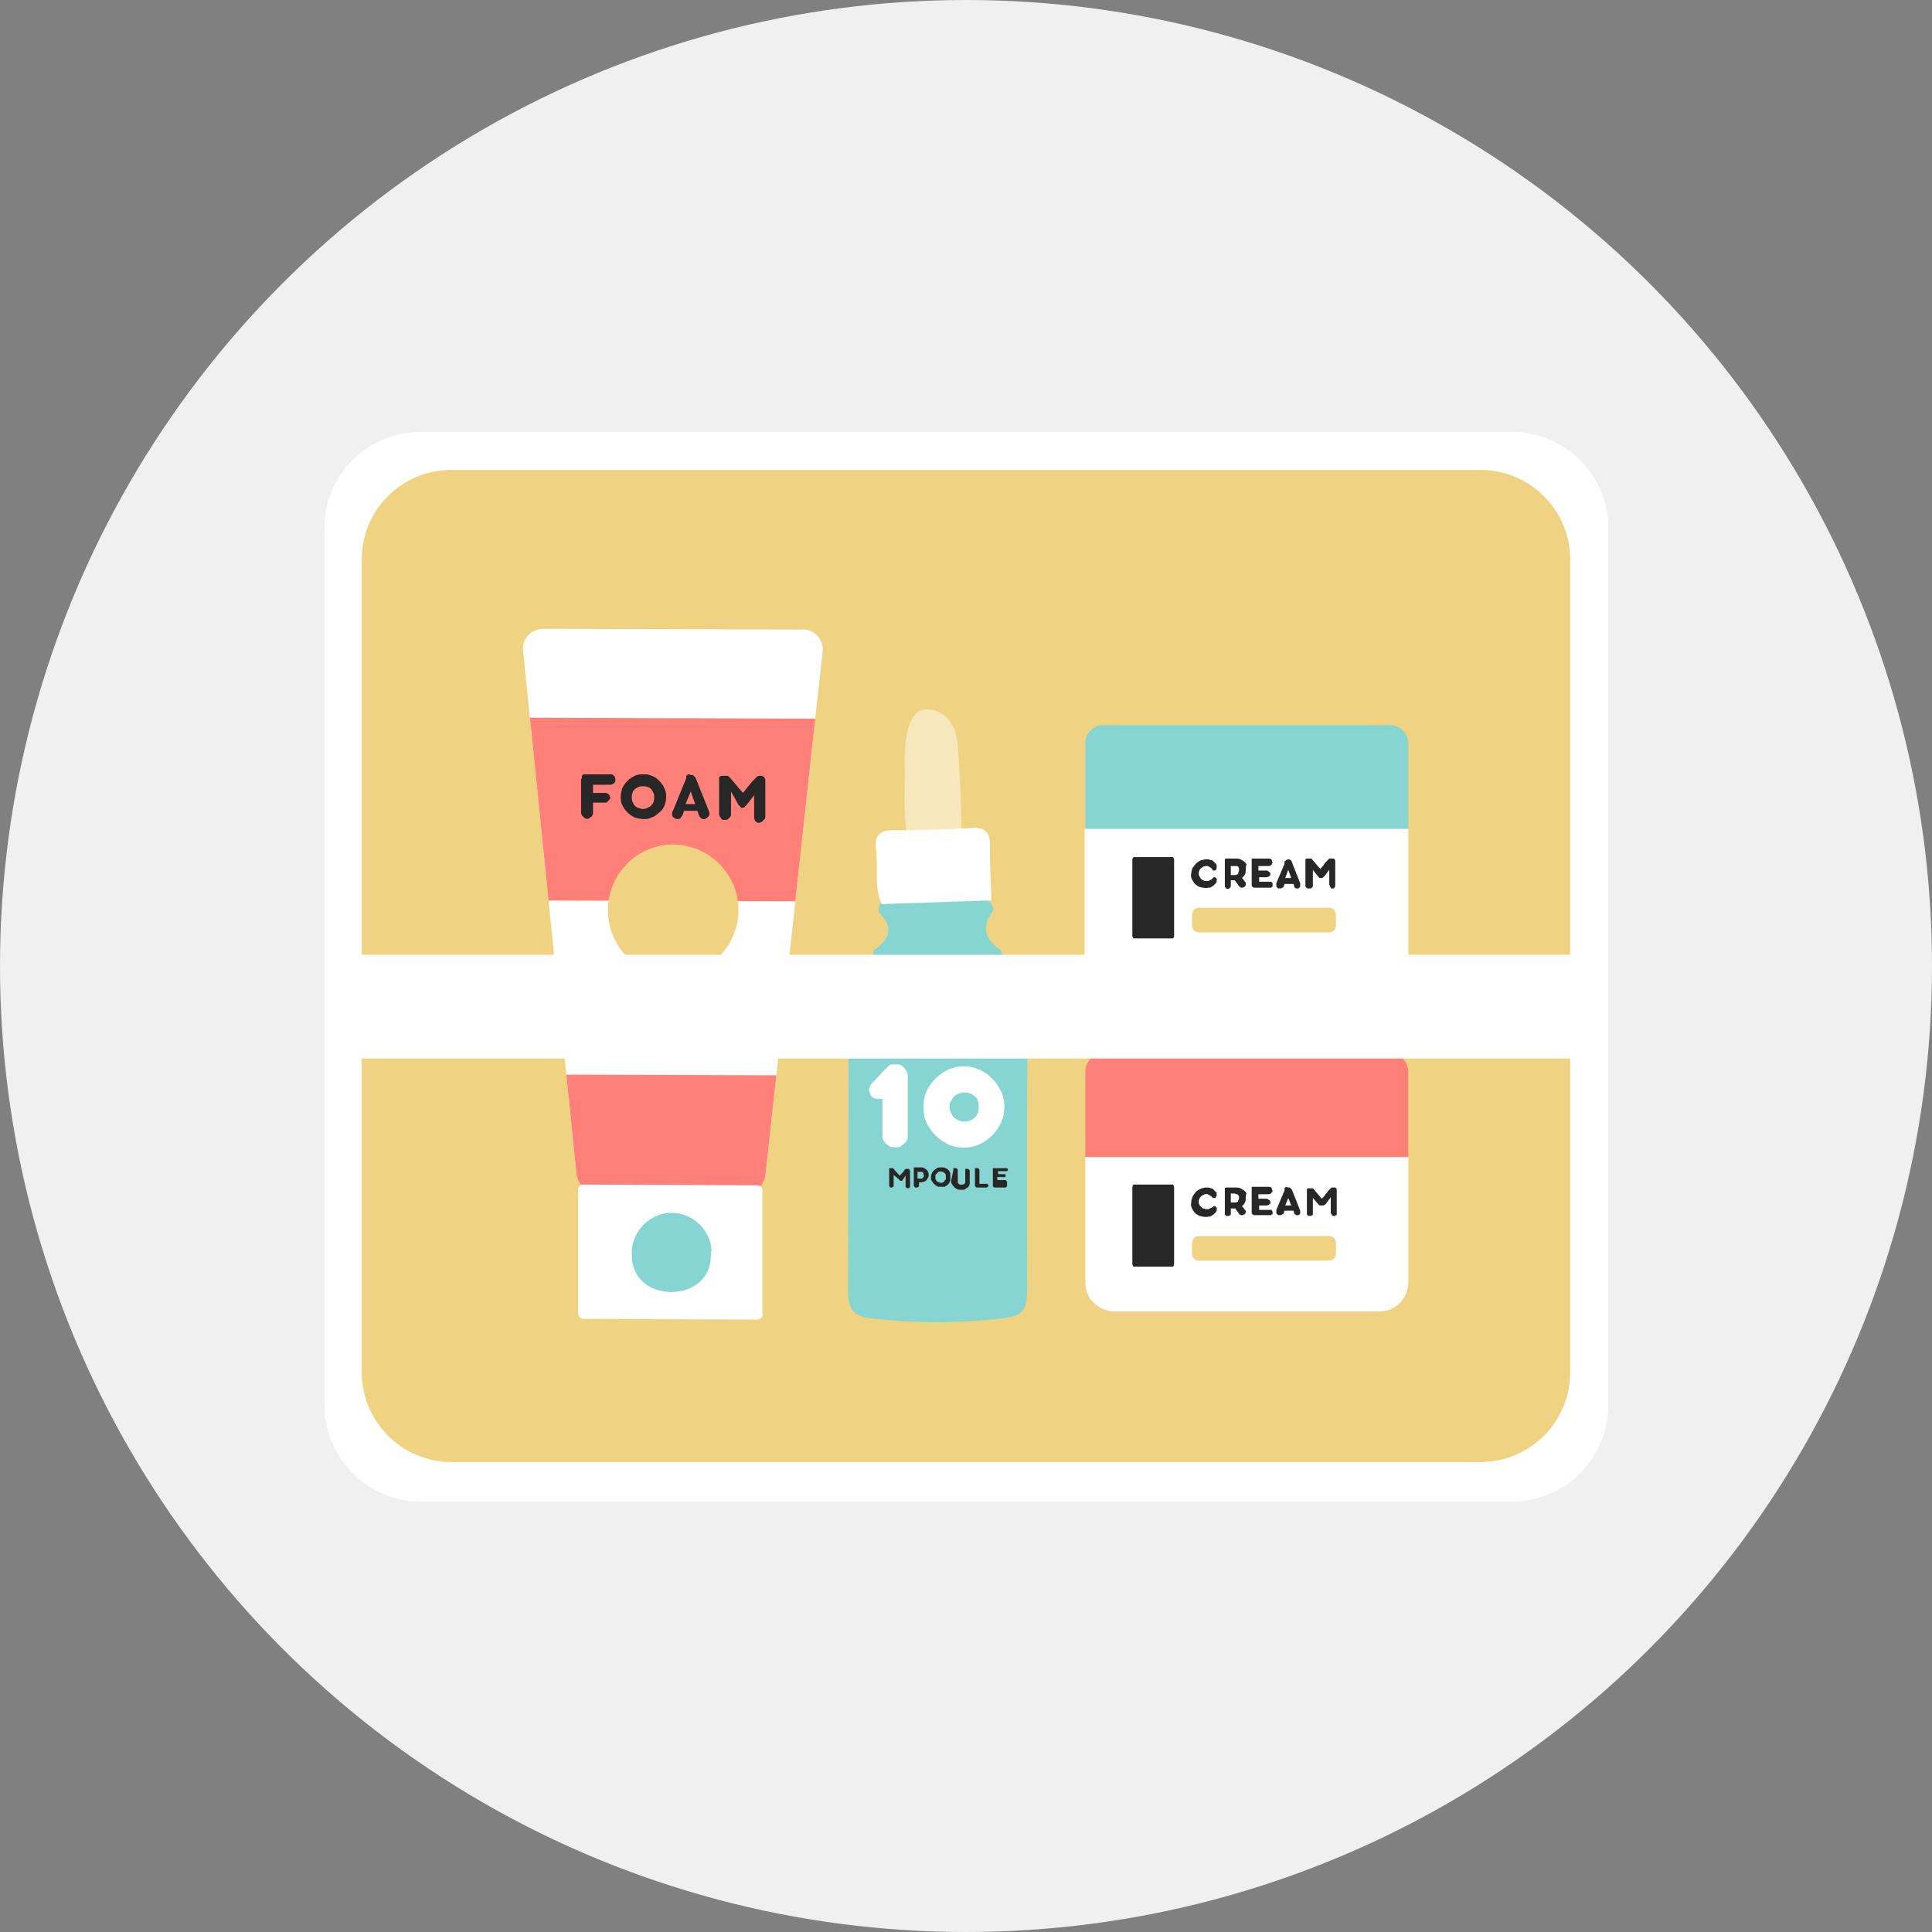
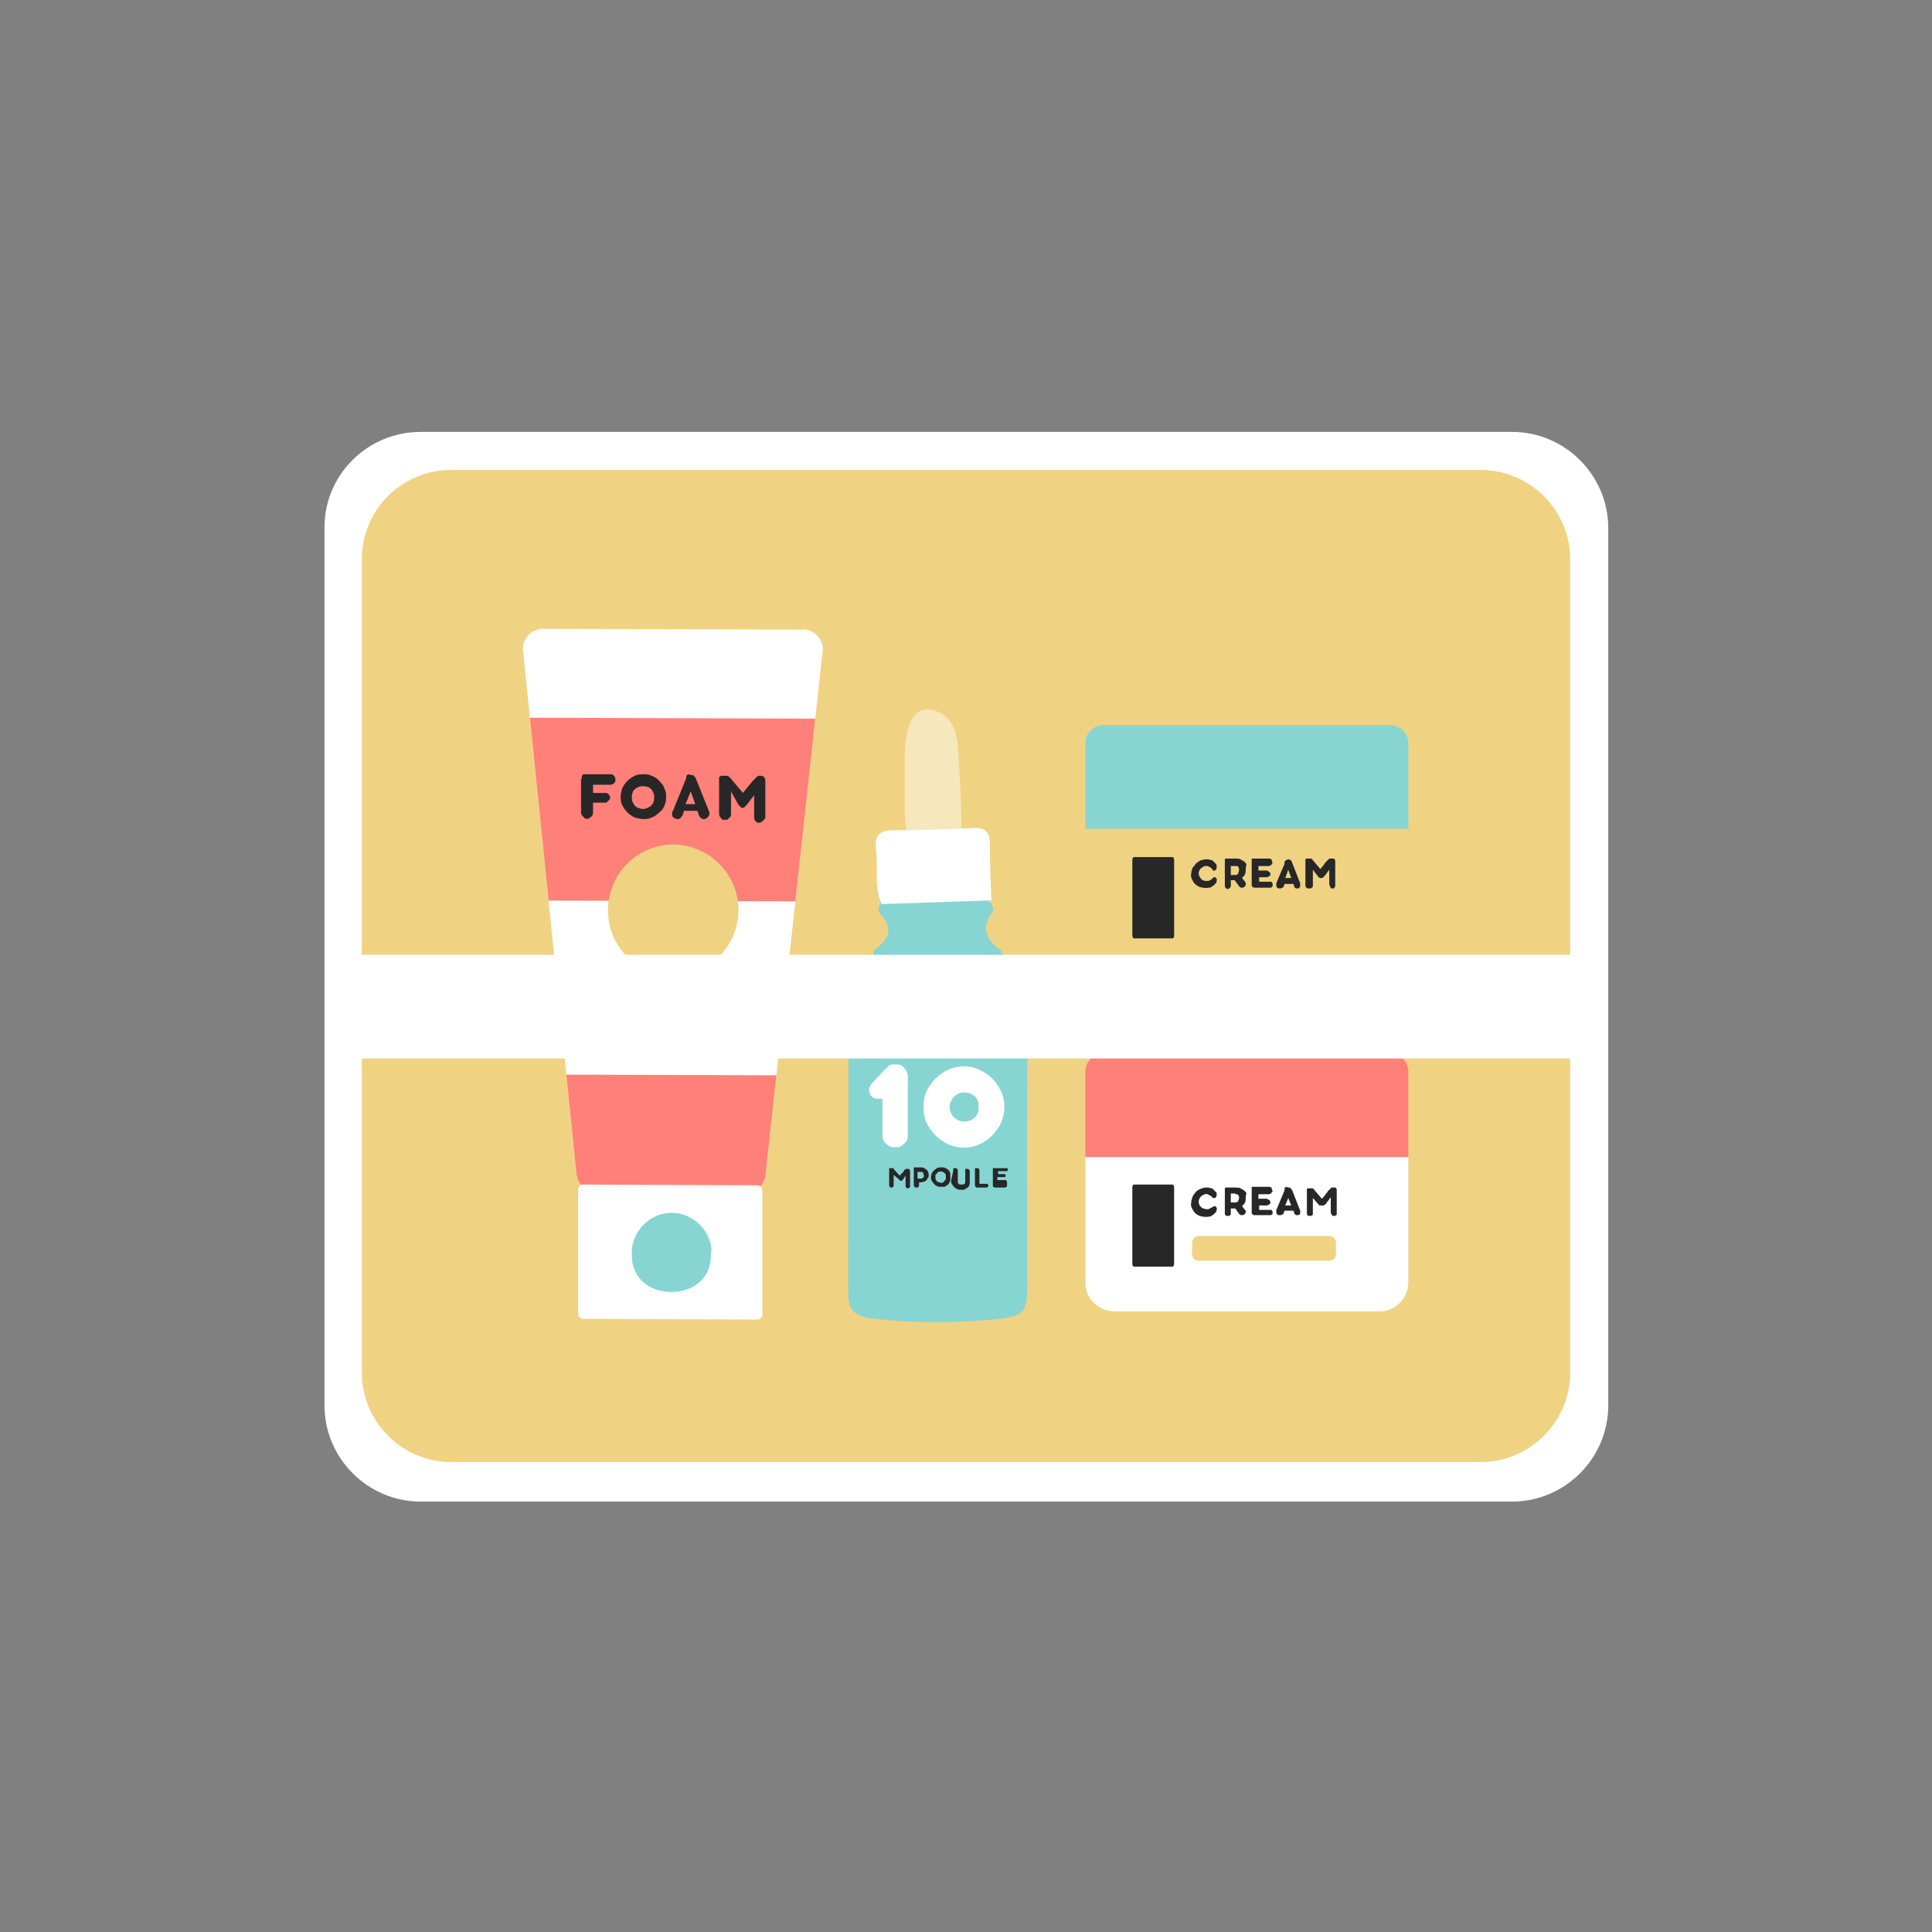
<svg xmlns="http://www.w3.org/2000/svg" xmlns:xlink="http://www.w3.org/1999/xlink" version="1.1" id="Слой_1" x="0px" y="0px" viewBox="0 0 259 259" style="enable-background:new 0 0 259 259;" xml:space="preserve">
  <rect x="0" y="0" width="259" height="259" fill="#808080" stroke="none" />
  <style type="text/css">
	.st0{fill:#F0F0F0;}
	.st1{fill:#FFFFFF;}
	.st2{fill:#F0D283;}
	.st3{clip-path:url(#SVGID_2_);}
	.st4{fill:#FF8078;}
	.st5{fill:#86D5D3;}
	.st6{fill:#272727;}
	.st7{opacity:0.46;fill:#FFFFFF;enable-background:new    ;}
</style>
  <title>наборы</title>
-   <circle class="st0" cx="129.5" cy="129.5" r="129.5" />
  <path class="st1" d="M56.4,57.9h146.3c7.1,0,12.9,5.8,12.9,12.9v117.6c0,7.1-5.8,12.9-12.9,12.9H56.4c-7.1,0-12.9-5.8-12.9-12.9  V70.7C43.5,63.6,49.3,57.9,56.4,57.9z" />
  <path class="st2" d="M60.5,63h138c6.6,0,12,5.4,12,12v109c0,6.6-5.4,12-12,12h-138c-6.6,0-12-5.4-12-12V75  C48.5,68.3,53.9,63,60.5,63z" />
  <path class="st1" d="M99.5,160l-19.2-0.1c-1.4,0.1-2.7-0.9-3-2.3L70.1,87c0-1.5,1.2-2.7,2.7-2.7c0.1,0,0.2,0,0.3,0l34.2,0.1  c1.5-0.2,2.8,0.9,3,2.4c0,0.1,0,0.2,0,0.3l-7.7,70.6C102.3,159.2,100.9,160.1,99.5,160z" />
  <g>
    <defs>
      <path id="SVGID_1_" d="M99.5,160l-19.2-0.1c-1.4,0.1-2.7-0.9-3-2.3L70.1,87c0-1.5,1.2-2.7,2.7-2.7c0.1,0,0.2,0,0.3,0l34.2,0.1    c1.5-0.2,2.8,0.9,3,2.4c0,0.1,0,0.2,0,0.3l-7.7,70.6C102.3,159.2,100.9,160.1,99.5,160z" />
    </defs>
    <clipPath id="SVGID_2_">
      <use xlink:href="#SVGID_1_" style="overflow:visible;" />
    </clipPath>
    <g class="st3">
      <rect x="78.6" y="86.9" transform="matrix(3.141593e-03 -1 1 3.141593e-03 -17.927 199.04)" class="st4" width="24.5" height="43.3" />
      <rect x="81.7" y="131.7" transform="matrix(3.141593e-03 -1 1 3.141593e-03 -62.697 243.73)" class="st4" width="18.4" height="43.3" />
    </g>
  </g>
  <path class="st1" d="M101.5,176.9l-23.3-0.1c-0.4,0-0.7-0.3-0.7-0.8v-16.5c0-0.4,0.3-0.7,0.7-0.7c0,0,0,0,0,0l23.3,0.1  c0.4,0,0.7,0.3,0.7,0.7l0,0v16.5C102.3,176.5,102,176.9,101.5,176.9z" />
  <path class="st5" d="M95.3,168.3c0,3.1-2.4,4.9-5.3,4.9s-5.3-1.8-5.3-4.9c-0.2-2.9,2.1-5.5,5-5.7c2.9-0.2,5.5,2.1,5.7,5  C95.3,167.8,95.3,168,95.3,168.3L95.3,168.3z" />
  <path class="st6" d="M78,104.4v-0.2V104l0.1-0.1l0.1-0.1h0.2h3.3H82l0.2,0.1l0.2,0.2c0,0.1,0.1,0.2,0.1,0.3c0,0.1,0,0.2,0,0.3  c0,0.1-0.1,0.2-0.1,0.2c-0.1,0.1-0.1,0.1-0.2,0.2c-0.1,0-0.2,0.1-0.3,0.1h-2.4v1.1H81c0.1,0,0.2,0,0.3,0l0.2,0.1l0.2,0.2  c0,0.1,0.1,0.2,0.1,0.3c0,0.1,0,0.2-0.1,0.3l-0.2,0.2l-0.2,0.2c-0.1,0-0.2,0-0.3,0h-1.5v1.4c0,0.1,0,0.2-0.1,0.3  c0,0.1-0.1,0.2-0.2,0.2l-0.2,0.2c-0.2,0.1-0.4,0.1-0.6,0l-0.2-0.2l-0.2-0.2c0-0.1-0.1-0.2-0.1-0.3v-4.6L78,104.4z" />
  <path class="st6" d="M83.2,106.9c0-0.4,0.1-0.8,0.2-1.2c0.2-0.4,0.4-0.7,0.7-1c0.3-0.3,0.6-0.5,1-0.7c0.4-0.2,0.8-0.2,1.2-0.2  c0.3,0,0.5,0,0.8,0.1c0.3,0.1,0.5,0.2,0.7,0.3c0.2,0.1,0.4,0.3,0.6,0.5c0.2,0.2,0.3,0.4,0.5,0.6c0.1,0.2,0.2,0.5,0.3,0.7  c0.1,0.3,0.1,0.5,0.1,0.8c0,0.3,0,0.5-0.1,0.8c-0.1,0.5-0.4,1-0.8,1.3c-0.2,0.2-0.4,0.3-0.6,0.5c-0.2,0.1-0.5,0.2-0.7,0.3  c-0.3,0.1-0.5,0.1-0.8,0.1c-0.4,0-0.8-0.1-1.2-0.2c-0.4-0.2-0.7-0.4-1-0.7c-0.3-0.3-0.5-0.6-0.7-1C83.3,107.7,83.2,107.3,83.2,106.9  z M84.7,106.9c0,0.2,0,0.4,0.1,0.6c0.1,0.2,0.2,0.4,0.3,0.5c0.1,0.1,0.3,0.3,0.5,0.3c0.4,0.2,0.8,0.2,1.2,0c0.2-0.1,0.4-0.2,0.5-0.3  c0.1-0.2,0.3-0.3,0.3-0.5c0.1-0.2,0.1-0.4,0.1-0.6c0-0.2,0-0.4-0.1-0.6c-0.1-0.2-0.2-0.4-0.3-0.5c-0.1-0.1-0.3-0.3-0.5-0.3  c-0.2-0.1-0.4-0.1-0.6-0.1c-0.2,0-0.4,0-0.6,0.1c-0.2,0.1-0.4,0.2-0.5,0.3c-0.1,0.1-0.3,0.3-0.3,0.5  C84.7,106.5,84.7,106.7,84.7,106.9L84.7,106.9z" />
  <path class="st6" d="M92.6,103.9c0.1,0,0.2,0,0.3,0L93,104l0.2,0.2l0.1,0.2l1.8,4.5v0.1v0.1c0,0.1,0,0.2-0.1,0.3  c-0.1,0.2-0.3,0.3-0.5,0.4c-0.1,0-0.2,0-0.3,0c-0.1,0-0.2-0.1-0.3-0.2c-0.1-0.1-0.2-0.2-0.2-0.3l-0.2-0.6h-1.8l-0.2,0.6  c-0.1,0.1-0.2,0.3-0.3,0.4c-0.1,0.1-0.3,0.1-0.4,0.1c-0.1,0-0.2,0-0.3-0.1c-0.1,0-0.2-0.1-0.3-0.2c-0.1-0.1-0.1-0.2-0.1-0.3  c0-0.1,0-0.2,0-0.3l0.1-0.2l0.1-0.2l1.7-4.2v-0.2v-0.2V104l0.1-0.1l0.2-0.1C92.3,103.8,92.4,103.8,92.6,103.9z M91.9,107.8h1.3  l-0.6-1.7L91.9,107.8z" />
  <path class="st6" d="M98,106.1v3.1c0,0.1,0,0.2-0.1,0.3l-0.2,0.2l-0.2,0.2c-0.1,0-0.2,0-0.3,0c-0.1,0-0.2,0-0.3,0  c-0.1,0-0.2-0.1-0.2-0.2l-0.2-0.2c0-0.1-0.1-0.2-0.1-0.3c0-0.3,0-0.7,0-1.1V107c0-0.4,0-0.8,0-1.2v-1.1v-0.2v-0.2v-0.1l0.1-0.1  l0.2-0.1H97h0.3h0.2l0.2,0.1l0.2,0.2l1.7,2l0.8-1l0.5-0.6l0.3-0.3l0.1-0.1l0.1-0.1l0.1-0.1l0.2-0.1h0.3c0.1,0,0.2,0,0.3,0.1  c0.1,0,0.2,0.1,0.2,0.2l0.1,0.2c0,0.1,0,0.2,0,0.3c0,0.1,0,0.2,0,0.3v4.4c0,0.1,0,0.2-0.1,0.3l-0.2,0.2l-0.2,0.2  c-0.1,0-0.2,0.1-0.3,0.1h-0.2l-0.2-0.1c-0.1-0.1-0.1-0.1-0.2-0.2c0-0.1-0.1-0.2-0.1-0.3v-3.1l-1,1.3c-0.1,0.1-0.2,0.2-0.3,0.3  c-0.1,0.1-0.2,0.1-0.3,0.1h-0.1l-0.1-0.1l-0.1-0.1l-0.2-0.2L98,106.1z" />
  <path class="st2" d="M99,122c0,4.8-3.9,8.8-8.8,8.8c-4.8,0-8.7-3.9-8.7-8.8c0-4.8,3.9-8.8,8.8-8.8c0,0,0,0,0,0  C95.1,113.3,99,117.2,99,122C99,122,99,122,99,122z" />
  <path class="st1" d="M145.5,155.1h43.3l0,0v16.8c0,2.1-1.7,3.9-3.8,3.9h0h-35.6c-2.1,0-3.9-1.7-3.9-3.8v0V155.1L145.5,155.1z" />
  <path class="st4" d="M147.9,141.2h38.4c1.4,0,2.5,1.1,2.5,2.5l0,0v11.4l0,0h-43.3l0,0v-11.4C145.5,142.3,146.6,141.2,147.9,141.2z" />
  <path class="st6" d="M157.2,169.8H152c-0.1,0-0.2-0.2-0.2-0.4v-10.2c0-0.2,0.1-0.4,0.2-0.4h5.2c0.1,0,0.2,0.2,0.2,0.4v10.2  C157.4,169.6,157.3,169.8,157.2,169.8z" />
  <path class="st6" d="M162.4,160.4l-0.1-0.1l-0.2-0.1l-0.2-0.1c-0.2-0.1-0.4,0-0.6,0.1c-0.1,0-0.2,0.1-0.3,0.2  c-0.1,0.1-0.2,0.2-0.2,0.3c-0.1,0.1-0.1,0.3-0.1,0.4c0,0.1,0,0.3,0.1,0.4c0,0.1,0.1,0.2,0.2,0.3c0.1,0.1,0.2,0.2,0.3,0.2  c0.1,0,0.3,0.1,0.4,0.1c0.1,0,0.2,0,0.3,0c0.1,0,0.1-0.1,0.2-0.1l0.2-0.1l0.2-0.1l0.1-0.1c0,0,0.1,0,0.1,0c0,0,0.1,0,0.1,0  c0,0,0.1,0,0.1,0.1c0.1,0.1,0.2,0.2,0.1,0.3c0,0.1,0,0.1,0,0.2c0,0.1-0.1,0.1-0.1,0.2c-0.1,0.1-0.2,0.2-0.3,0.3  c-0.1,0.1-0.2,0.1-0.3,0.2c-0.1,0.1-0.2,0.1-0.4,0.1c-0.4,0.1-0.8,0-1.2-0.1c-0.2-0.1-0.4-0.2-0.6-0.4c-0.2-0.2-0.3-0.4-0.4-0.6  c-0.1-0.2-0.2-0.5-0.1-0.8c0-0.2,0-0.3,0.1-0.5c0-0.2,0.1-0.3,0.2-0.5c0.1-0.1,0.2-0.3,0.3-0.4c0.1-0.1,0.2-0.2,0.4-0.3  c0.1-0.1,0.3-0.1,0.4-0.2c0.2,0,0.3-0.1,0.5-0.1c0.1,0,0.3,0,0.4,0c0.1,0,0.2,0.1,0.4,0.1c0.1,0,0.2,0.1,0.3,0.2  c0.1,0.1,0.2,0.2,0.3,0.3l0.1,0.1c0,0.1,0,0.1,0,0.2c0,0.1,0,0.1,0,0.2c0,0.1-0.1,0.1-0.1,0.2c0,0-0.1,0.1-0.1,0.1c0,0-0.1,0-0.1,0  c-0.1,0-0.1,0-0.2,0C162.5,160.5,162.5,160.5,162.4,160.4z" />
  <path class="st6" d="M167,160.6c0,0.2,0,0.4-0.1,0.6c-0.1,0.2-0.2,0.3-0.3,0.4c-0.1,0.1-0.3,0.2-0.5,0.3c-0.2,0.1-0.4,0.1-0.6,0.1  H165v0.6c0,0.1,0,0.1,0,0.2c0,0.1-0.1,0.1-0.1,0.1c0,0-0.1,0.1-0.1,0.1c-0.1,0-0.1,0-0.2,0c-0.1,0-0.1,0-0.2,0  c-0.1,0-0.1-0.1-0.1-0.1c0,0-0.1-0.1-0.1-0.1c0-0.1,0-0.1,0-0.2v-2.9c0-0.1,0-0.1,0-0.2c0,0,0-0.1,0-0.1c0,0,0-0.1,0-0.1  c0,0,0,0,0.1-0.1c0,0,0.1,0,0.1,0h0.1h1.2c0.2,0,0.4,0,0.6,0.1c0.2,0.1,0.3,0.2,0.5,0.3c0.1,0.1,0.3,0.3,0.3,0.4  C167,160.2,167,160.4,167,160.6z M166.1,160.6c0-0.1,0-0.2,0-0.2c0-0.1-0.1-0.1-0.1-0.2c-0.1-0.1-0.1-0.1-0.2-0.1  c-0.1,0-0.2,0-0.2-0.1H165v1.2h0.5c0.1,0,0.2,0,0.2,0c0.1,0,0.1-0.1,0.2-0.1c0.1,0,0.1-0.1,0.1-0.2  C166.1,160.8,166.1,160.7,166.1,160.6L166.1,160.6z M166.2,161.3l0.7,0.9c0,0,0.1,0.1,0.1,0.1c0,0.1,0,0.1,0,0.2  c0,0.1,0,0.1-0.1,0.2c0,0.1-0.1,0.1-0.1,0.1c-0.1,0-0.1,0.1-0.2,0.1c-0.1,0-0.1,0-0.2,0c-0.1,0-0.1,0-0.2-0.1  c-0.1,0-0.1-0.1-0.1-0.1l-0.8-1.1L166.2,161.3z" />
  <path class="st6" d="M170.6,162.5c0,0.1,0,0.1,0,0.2c0,0.1-0.1,0.1-0.1,0.1c0,0-0.1,0.1-0.1,0.1c-0.1,0-0.1,0-0.2,0h-1.9  c-0.1,0-0.1,0-0.2,0c-0.1,0-0.1-0.1-0.2-0.1c0,0-0.1-0.1-0.1-0.2c0-0.1,0-0.1,0-0.2v-2.8c0-0.1,0-0.1,0-0.2c0,0,0-0.1,0-0.1  c0,0,0-0.1,0-0.1c0,0,0,0,0-0.1c0,0,0.1,0,0.1,0h0.1h2.1c0.1,0,0.2,0,0.3,0.1c0.1,0,0.1,0.1,0.1,0.2c0,0.1,0,0.1,0.1,0.2  c0,0.1,0,0.2-0.1,0.2c0,0.1-0.1,0.1-0.1,0.2c-0.1,0-0.2,0.1-0.3,0.1h-1.4v0.6h1.1c0.1,0,0.1,0,0.2,0.1c0.1,0,0.1,0.1,0.2,0.1  c0,0.1,0.1,0.1,0.1,0.2c0,0.1,0,0.1,0,0.2c0,0.1-0.1,0.1-0.2,0.2c-0.1,0-0.2,0.1-0.2,0.1h-1.1v0.6h1.4c0.1,0,0.1,0,0.2,0  c0.1,0,0.1,0,0.1,0.1c0,0,0.1,0.1,0.1,0.1C170.6,162.4,170.6,162.5,170.6,162.5z" />
  <path class="st6" d="M172.7,159.2c0.1,0,0.1,0,0.2,0c0,0,0.1,0,0.1,0.1c0,0,0.1,0.1,0.1,0.1c0,0,0.1,0.1,0.1,0.1l1.1,2.8  c0,0,0,0.1,0,0.1c0,0,0,0.1,0,0.1c0,0.1,0,0.1,0,0.2c0,0.1-0.1,0.1-0.1,0.1c-0.1,0.1-0.1,0.1-0.2,0.1c-0.1,0-0.1,0-0.2,0  c-0.1,0-0.1-0.1-0.2-0.1c-0.1-0.1-0.1-0.1-0.1-0.2l-0.1-0.3h-1.2l-0.1,0.3c0,0.1-0.1,0.2-0.2,0.2c-0.1,0.1-0.2,0.1-0.3,0.1  c-0.1,0-0.1,0-0.2,0c-0.1,0-0.1-0.1-0.2-0.1c0-0.1-0.1-0.1-0.1-0.2c0-0.1,0-0.1,0-0.2v-0.1c0,0,0-0.1,0-0.1l1.1-2.6c0,0,0-0.1,0-0.1  c0,0,0-0.1,0-0.1c0,0,0-0.1,0-0.1c0,0,0-0.1,0.1-0.1l0.1-0.1L172.7,159.2z M172.3,161.6h0.8l-0.4-1L172.3,161.6z" />
  <path class="st6" d="M176,160.6v2c0,0.1,0,0.1,0,0.2c0,0.1-0.1,0.1-0.1,0.1c0,0-0.1,0.1-0.1,0.1c-0.1,0-0.1,0-0.2,0  c-0.1,0-0.1,0-0.2,0c-0.1,0-0.1-0.1-0.1-0.1c0,0-0.1-0.1-0.1-0.1c0-0.1,0-0.1,0-0.2v-2.9c0,0,0-0.1,0-0.1c0,0,0-0.1,0-0.1  c0,0,0-0.1,0-0.1c0,0,0,0,0.1-0.1c0,0,0.1,0,0.1,0h0.2h0.2c0,0,0.1,0,0.1,0h0.1l0.1,0.1l1.1,1.3c0.2-0.2,0.4-0.4,0.5-0.6  c0.1-0.1,0.2-0.2,0.3-0.4c0.1-0.1,0.1-0.1,0.2-0.2l0.1-0.1l0.1-0.1c0,0,0,0,0.1-0.1c0,0,0.1,0,0.1,0h0.2c0.1,0,0.1,0,0.2,0  c0.1,0,0.1,0.1,0.1,0.1c0,0,0.1,0.1,0.1,0.1c0,0.1,0,0.1,0,0.2c0,0.1,0,0.1,0,0.2c0,0.1,0,0.1,0,0.2v2.6c0,0.1,0,0.1,0,0.2  c0,0.1-0.1,0.1-0.1,0.1c0,0-0.1,0.1-0.1,0.1c-0.1,0-0.1,0-0.2,0h-0.1c-0.1,0-0.1,0-0.1-0.1c-0.1-0.1-0.2-0.2-0.2-0.4v-2l-0.6,0.8  c0,0.1-0.1,0.1-0.2,0.2c0,0-0.1,0.1-0.2,0.1H177h-0.1l-0.1-0.1l-0.1-0.1L176,160.6z" />
  <path class="st2" d="M160.7,165.7h17.5c0.5,0,0.9,0.4,0.9,0.9v1.5c0,0.5-0.4,0.9-0.9,0.9h-17.5c-0.5,0-0.9-0.4-0.9-0.9v-1.5  C159.9,166,160.2,165.7,160.7,165.7z" />
-   <path class="st1" d="M145.5,111.1h43.3l0,0v16.8c0,2.1-1.7,3.9-3.9,3.9l0,0h-35.6c-2.1,0-3.9-1.7-3.9-3.8c0,0,0,0,0,0V111.1  L145.5,111.1z" />
  <path class="st5" d="M147.9,97.2h38.4c1.4,0,2.5,1.1,2.5,2.5l0,0v11.4l0,0h-43.3l0,0V99.6C145.5,98.3,146.6,97.2,147.9,97.2z" />
  <path class="st6" d="M157.2,125.8H152c-0.1,0-0.2-0.2-0.2-0.4v-10.1c0-0.2,0.1-0.4,0.2-0.4h5.2c0.1,0,0.2,0.2,0.2,0.4v10.2  C157.4,125.6,157.3,125.8,157.2,125.8z" />
  <path class="st6" d="M162.4,116.4l-0.1-0.1l-0.2-0.1c-0.1,0-0.1-0.1-0.2-0.1c-0.1,0-0.2,0-0.2,0c-0.1,0-0.3,0-0.4,0.1  c-0.1,0.1-0.2,0.1-0.3,0.2c-0.1,0.1-0.2,0.2-0.2,0.3c-0.1,0.1-0.1,0.3-0.1,0.4c0,0.1,0,0.3,0.1,0.4c0.1,0.1,0.1,0.2,0.2,0.3  c0.1,0.1,0.2,0.2,0.3,0.2c0.1,0.1,0.3,0.1,0.4,0.1c0.1,0,0.2,0,0.3,0c0.1,0,0.1-0.1,0.2-0.1l0.2-0.1l0.2-0.2c0,0,0.1-0.1,0.1-0.1  h0.1h0.1l0.1,0.1c0.1,0.1,0.2,0.2,0.1,0.3c0,0.1,0,0.1,0,0.2c0,0.1-0.1,0.1-0.1,0.2c-0.1,0.1-0.2,0.2-0.3,0.3  c-0.1,0.1-0.2,0.1-0.3,0.2c-0.1,0.1-0.2,0.1-0.4,0.1c-0.4,0.1-0.8,0-1.2-0.1c-0.2-0.1-0.4-0.2-0.6-0.4c-0.2-0.2-0.3-0.4-0.4-0.6  c-0.1-0.2-0.2-0.5-0.1-0.8c0-0.2,0-0.3,0.1-0.5c0-0.2,0.1-0.3,0.2-0.4c0.1-0.1,0.2-0.3,0.3-0.4c0.1-0.1,0.2-0.2,0.4-0.3  c0.1-0.1,0.3-0.2,0.4-0.2c0.2,0,0.3-0.1,0.5-0.1c0.1,0,0.3,0,0.4,0c0.1,0,0.2,0.1,0.4,0.1c0.1,0,0.2,0.1,0.3,0.2  c0.1,0.1,0.2,0.2,0.3,0.3c0,0,0.1,0.1,0.1,0.2c0,0.1,0,0.1,0,0.2c0,0.1,0,0.1,0,0.2c0,0.1-0.1,0.1-0.1,0.2l-0.1,0.1h-0.1h-0.2  C162.5,116.5,162.5,116.5,162.4,116.4z" />
  <path class="st6" d="M167,116.6c0,0.2,0,0.4-0.1,0.6c-0.1,0.2-0.2,0.3-0.3,0.4c-0.1,0.1-0.3,0.2-0.5,0.3c-0.2,0.1-0.4,0.1-0.6,0.1  H165v0.6c0,0.1,0,0.1,0,0.2c0,0.1-0.1,0.1-0.1,0.2c0,0-0.1,0.1-0.1,0.1c-0.1,0.1-0.3,0.1-0.4,0c-0.1,0-0.1-0.1-0.1-0.1  c0,0-0.1-0.1-0.1-0.2c0-0.1,0-0.1,0-0.2v-2.9c0,0,0-0.1,0-0.2s0-0.1,0-0.2c0,0,0-0.1,0-0.1l0.1-0.1h0.1h1.3c0.2,0,0.4,0,0.6,0.1  c0.2,0.1,0.3,0.2,0.5,0.3c0.1,0.1,0.3,0.3,0.3,0.4C167,116.2,167,116.4,167,116.6z M166.1,116.6c0-0.1,0-0.2,0-0.2  c0-0.1-0.1-0.1-0.1-0.2c-0.1-0.1-0.1-0.1-0.2-0.1c-0.1,0-0.2,0-0.2,0H165v1.2h0.5c0.1,0,0.2,0,0.2,0c0.1,0,0.1-0.1,0.2-0.1  c0.1,0,0.1-0.1,0.1-0.2C166.1,116.8,166.1,116.7,166.1,116.6L166.1,116.6z M166.2,117.3l0.7,0.9c0,0,0.1,0.1,0.1,0.2  c0,0.1,0,0.1,0,0.2c0,0.1,0,0.1-0.1,0.2c0,0.1-0.1,0.1-0.1,0.1l-0.2,0.1c-0.1,0-0.1,0-0.2,0c-0.1,0-0.2-0.1-0.3-0.2l-0.8-1.1  L166.2,117.3z" />
  <path class="st6" d="M170.6,118.6c0,0.1,0,0.1,0,0.2c0,0.1-0.1,0.1-0.1,0.1c0,0-0.1,0.1-0.1,0.1c-0.1,0-0.1,0-0.2,0h-1.9  c-0.1,0-0.1,0-0.2,0c-0.1,0-0.1-0.1-0.2-0.1c0,0-0.1-0.1-0.1-0.2c0-0.1,0-0.1,0-0.2v-2.8c0-0.1,0-0.1,0-0.2c0,0,0-0.1,0-0.2  c0,0,0-0.1,0-0.1c0,0,0,0,0-0.1c0,0,0.1,0,0.1,0h0.1h2.1c0.1,0,0.2,0,0.3,0.1c0.1,0,0.1,0.1,0.1,0.2c0,0.1,0,0.1,0.1,0.2  c0,0.1,0,0.1-0.1,0.2c0,0.1-0.1,0.1-0.1,0.2c-0.1,0-0.2,0.1-0.3,0.1h-1.4v0.6h1.1c0.1,0,0.1,0,0.2,0.1c0.1,0,0.1,0.1,0.2,0.1  c0,0.1,0.1,0.1,0.1,0.2c0,0.1,0,0.1,0,0.2c0,0.1-0.1,0.1-0.2,0.2c-0.1,0-0.2,0.1-0.2,0.1h-1.1v0.6h1.4c0.1,0,0.1,0,0.2,0  c0.1,0,0.1,0.1,0.1,0.1c0,0,0.1,0.1,0.1,0.1C170.6,118.4,170.6,118.5,170.6,118.6z" />
  <path class="st6" d="M172.7,115.2c0.1,0,0.2,0,0.3,0.1c0,0,0.1,0.1,0.1,0.1c0,0,0.1,0.1,0.1,0.2l1.1,2.8c0,0,0,0.1,0,0.1  c0,0,0,0.1,0,0.1c0,0.1,0,0.1,0,0.2c0,0.1-0.1,0.1-0.1,0.2c-0.1,0.1-0.1,0.1-0.2,0.1c-0.1,0-0.1,0-0.2,0c-0.1,0-0.1,0-0.2-0.1  c-0.1-0.1-0.1-0.1-0.1-0.2l-0.1-0.3h-1.2l-0.1,0.3c0,0.1-0.1,0.2-0.2,0.2c-0.1,0.1-0.2,0.1-0.3,0.1c-0.1,0-0.1,0-0.2,0  c-0.1,0-0.1-0.1-0.2-0.1c0-0.1-0.1-0.1-0.1-0.2c0-0.1,0-0.1,0-0.2v-0.1c0,0,0-0.1,0-0.1l1.1-2.6c0,0,0-0.1,0-0.1c0,0,0-0.1,0-0.1  c0,0,0-0.1,0-0.1l0.1-0.1c0,0,0.1,0,0.1-0.1L172.7,115.2z M172.3,117.7h0.8l-0.4-1.1L172.3,117.7z" />
  <path class="st6" d="M176,116.6v2c0,0.1,0,0.1,0,0.2c0,0.1-0.1,0.2-0.3,0.3c-0.1,0-0.1,0-0.2,0c-0.1,0-0.1,0-0.2,0  c-0.1,0-0.2-0.1-0.3-0.3c0-0.1,0-0.1,0-0.2v-2.9c0,0,0-0.1,0-0.2c0,0,0-0.1,0-0.2c0,0,0-0.1,0-0.1c0,0,0,0,0.1-0.1c0,0,0.1,0,0.1,0  h0.2h0.2h0.1h0.1c0,0,0.1,0.1,0.1,0.1l1.1,1.3l0.5-0.6c0.1-0.2,0.2-0.3,0.3-0.4l0.2-0.2l0.1-0.1l0.1-0.1c0,0,0,0,0.1,0h0.1h0.2  c0.1,0,0.1,0,0.2,0c0.1,0,0.1,0.1,0.1,0.1c0,0,0.1,0.1,0.1,0.2c0,0.1,0,0.1,0,0.2c0,0,0,0.1,0,0.2c0,0.1,0,0.1,0,0.2v2.6  c0,0.1,0,0.1,0,0.2c0,0.1-0.1,0.1-0.1,0.2c0,0-0.1,0.1-0.1,0.1c-0.1,0-0.1,0-0.2,0h-0.1c-0.1,0-0.1,0-0.1-0.1c0,0-0.1-0.1-0.1-0.2  c0-0.1-0.1-0.1-0.1-0.2v-2l-0.6,0.8c-0.1,0.1-0.1,0.1-0.2,0.2c0,0-0.1,0.1-0.2,0.1H177h-0.1l-0.1-0.1l-0.1-0.1L176,116.6z" />
  <path class="st2" d="M160.7,121.7h17.5c0.5,0,0.9,0.4,0.9,0.9v1.5c0,0.5-0.4,0.9-0.9,0.9h-17.5c-0.5,0-0.9-0.4-0.9-0.9v-1.5  C159.9,122,160.2,121.7,160.7,121.7z" />
  <path class="st5" d="M134.3,127.8c2.7,2.5,3.6,5.5,3.5,9.2c-0.2,11.9-0.1,23.8-0.1,35.8c0,3.1-0.7,3.7-3.8,4  c-5.5,0.6-11.1,0.6-16.6,0c-2.8-0.3-3.6-1-3.6-3.8c0-12.7,0.1-25.5,0-38.2c0-3.1,1.8-4.9,3.5-7c0.9-0.8,2-1.1,3.2-1  c3.6,0,7.2,0,10.8,0C132.3,126.7,133.4,127.1,134.3,127.8z" />
  <path class="st5" d="M132.8,121c0.2,0.4,0.6,0.9,0.2,1.3c-1.6,2.2-0.7,3.8,1.2,5.1c0,0.2,0,0.3,0,0.5c-5.7-0.3-11.4-0.3-17.1,0  c0-0.2,0-0.3,0-0.5c1.9-1.3,2.9-2.8,0.9-4.9c-0.5-0.5-0.1-1,0.1-1.6C120.5,119.4,130.7,119.5,132.8,121z" />
  <path class="st1" d="M118.3,150.6v-3.3c0,0-0.1,0-0.1,0H118h-0.2h-0.2c-0.3,0-0.6-0.1-0.8-0.4c-0.1-0.1-0.2-0.2-0.2-0.4  c0-0.1-0.1-0.2-0.1-0.4c0-0.2,0.1-0.4,0.2-0.6c0.1-0.2,0.3-0.4,0.5-0.6l1.5-1.6c0.1-0.1,0.3-0.2,0.4-0.4c0.2-0.1,0.3-0.2,0.5-0.2  c0.1,0,0.3,0,0.4,0c0.1,0,0.3,0,0.4,0c0.2,0,0.4,0.1,0.5,0.2c0.2,0.1,0.3,0.2,0.4,0.4c0.3,0.3,0.4,0.7,0.4,1.1v6.2L118.3,150.6z   M121.7,148.5v3.6c0,0.2,0,0.5-0.1,0.7c-0.1,0.2-0.2,0.4-0.4,0.5c-0.2,0.2-0.3,0.3-0.5,0.4c-0.2,0.1-0.4,0.1-0.7,0.1  c-0.2,0-0.5,0-0.7-0.1c-0.4-0.2-0.7-0.5-0.9-0.9c-0.1-0.2-0.1-0.4-0.1-0.7v-3.6H121.7z" />
  <path class="st1" d="M123.8,148.4c0-0.7,0.1-1.4,0.4-2.1c0.3-0.6,0.7-1.2,1.2-1.7c0.5-0.5,1.1-0.9,1.7-1.2c1.3-0.6,2.9-0.6,4.2,0  c1.3,0.6,2.3,1.6,2.9,2.9c0.6,1.3,0.6,2.9,0,4.2c-0.6,1.3-1.6,2.3-2.9,2.9c-1.3,0.6-2.9,0.6-4.2,0c-0.6-0.3-1.2-0.7-1.7-1.2  c-0.5-0.5-0.9-1.1-1.2-1.7C123.9,149.9,123.8,149.1,123.8,148.4z M127.3,148.4c0,0.3,0,0.5,0.2,0.8c0.1,0.2,0.2,0.5,0.4,0.6  c0.2,0.2,0.4,0.3,0.6,0.4c0.5,0.2,1.1,0.2,1.6,0c0.2-0.1,0.4-0.2,0.6-0.4c0.2-0.2,0.3-0.4,0.4-0.6c0.1-0.3,0.1-0.5,0.1-0.8  c0-0.3,0-0.5-0.1-0.8c-0.1-0.2-0.2-0.5-0.4-0.6c-0.2-0.2-0.4-0.3-0.6-0.4c-0.5-0.2-1.1-0.2-1.6,0c-0.2,0.1-0.4,0.2-0.6,0.4  c-0.2,0.2-0.3,0.4-0.4,0.6C127.3,147.9,127.3,148.1,127.3,148.4z" />
  <path class="st6" d="M119.8,157.5v1.4c0,0,0,0.1,0,0.1c0,0,0,0.1-0.1,0.1l-0.1,0.1c0,0-0.1,0-0.1,0c0,0-0.1,0-0.1,0  c0,0-0.1,0-0.1-0.1c0,0-0.1-0.1-0.1-0.1c0,0,0-0.1,0-0.1v-2c0,0,0-0.1,0-0.1c0,0,0-0.1,0-0.1c0,0,0,0,0-0.1l0,0c0,0,0,0,0.1,0h0.3  h0.1c0,0,0.1,0,0.1,0.1l0.8,0.9l0.4-0.4c0.1-0.1,0.2-0.2,0.2-0.3c0,0,0.1-0.1,0.1-0.1l0.1-0.1l0,0l0,0h0.1h0.1h0.2  c0.1,0,0.1,0.1,0.2,0.2c0,0,0,0.1,0,0.1c0,0,0,0.1,0,0.1v1.9c0,0,0,0.1,0,0.1c0,0,0,0.1-0.1,0.1c0,0-0.1,0.1-0.1,0.1  c0,0-0.1,0-0.1,0h-0.1l-0.1-0.1c0,0-0.1-0.1-0.1-0.1c0,0,0-0.1,0-0.1v-1.4l-0.4,0.6c0,0-0.1,0.1-0.1,0.1c0,0-0.1,0-0.1,0h-0.1l0,0  l-0.1-0.1l-0.1-0.1L119.8,157.5z" />
  <path class="st6" d="M124.5,157.5c0,0.1,0,0.3-0.1,0.4c-0.1,0.1-0.1,0.2-0.2,0.3c-0.1,0.1-0.2,0.2-0.3,0.2c-0.1,0-0.3,0.1-0.4,0.1  h-0.3v0.4c0,0,0,0.1,0,0.1c0,0,0,0.1-0.1,0.1l-0.1,0.1c-0.1,0-0.2,0-0.3,0l-0.1-0.1c0,0-0.1-0.1-0.1-0.1c0,0,0-0.1,0-0.1v-2.1  c0,0,0-0.1,0-0.1c0,0,0-0.1,0-0.1l0,0c0,0,0,0,0-0.1c0,0,0,0,0.1,0h0.9c0.1,0,0.3,0,0.4,0.1c0.1,0.1,0.2,0.1,0.3,0.2  c0.1,0.1,0.2,0.2,0.2,0.3C124.5,157.3,124.5,157.4,124.5,157.5z M123.8,157.5c0-0.1,0-0.1,0-0.2c0-0.1,0-0.1-0.1-0.1  c0,0-0.1-0.1-0.1-0.1c-0.1,0-0.1,0-0.2,0h-0.4v0.9h0.4c0.1,0,0.1,0,0.2,0l0.1-0.1c0,0,0.1-0.1,0.1-0.1  C123.9,157.7,123.9,157.6,123.8,157.5L123.8,157.5z" />
  <path class="st6" d="M124.8,157.9c0-0.4,0.1-0.7,0.4-1c0.1-0.1,0.3-0.2,0.4-0.3c0.2-0.1,0.3-0.1,0.5-0.1c0.1,0,0.2,0,0.4,0  c0.1,0,0.2,0.1,0.3,0.1c0.1,0.1,0.2,0.1,0.3,0.2c0.1,0.1,0.2,0.2,0.2,0.3c0.1,0.1,0.1,0.2,0.1,0.3c0,0.1,0,0.2,0,0.4  c0,0.1,0,0.2,0,0.4c0,0.1-0.1,0.2-0.1,0.3c-0.1,0.2-0.3,0.4-0.5,0.5c-0.1,0.1-0.2,0.1-0.3,0.1c-0.1,0-0.2,0-0.4,0  c-0.2,0-0.4,0-0.5-0.1c-0.2-0.1-0.3-0.2-0.4-0.3c-0.1-0.1-0.2-0.3-0.3-0.4C124.8,158.1,124.8,158,124.8,157.9z M125.4,157.9  c0,0.1,0,0.2,0.1,0.3c0,0.1,0.1,0.2,0.2,0.2c0.1,0.1,0.1,0.1,0.2,0.1c0.2,0.1,0.4,0.1,0.5,0c0.1,0,0.2-0.1,0.2-0.2  c0.1-0.1,0.1-0.1,0.2-0.2c0-0.1,0-0.2,0-0.3c0-0.1,0-0.2,0-0.3c-0.1-0.2-0.2-0.3-0.4-0.4c-0.3-0.1-0.6-0.1-0.8,0.2  c-0.1,0.1-0.1,0.1-0.2,0.2C125.4,157.7,125.4,157.8,125.4,157.9L125.4,157.9z" />
  <path class="st6" d="M127.8,156.9c0,0,0-0.1,0-0.1c0,0,0-0.1,0-0.1c0,0,0,0,0-0.1l0,0c0,0,0,0,0.1,0h0.3l0.1,0.1  c0,0,0.1,0.1,0.1,0.1c0,0.1,0,0.1,0,0.2v1.3c0,0.1,0,0.1,0,0.2c0,0.1,0.1,0.1,0.1,0.2c0,0,0.1,0.1,0.2,0.1c0.1,0,0.2,0,0.2,0  c0.1,0,0.1,0,0.2,0l0.2-0.1c0,0,0.1-0.1,0.1-0.2c0-0.1,0-0.1,0-0.2v-1.3c0,0,0-0.1,0-0.1c0,0,0-0.1,0-0.1c0,0,0,0,0-0.1l0,0  c0,0,0,0,0.1,0h0.3l0.1,0.1c0,0,0.1,0.1,0.1,0.1c0,0.1,0,0.1,0,0.2v1.3c0,0.1,0,0.2,0,0.3c0,0.1-0.1,0.2-0.1,0.3  c-0.1,0.1-0.1,0.2-0.2,0.2c-0.1,0.1-0.2,0.1-0.3,0.2c-0.1,0.1-0.2,0.1-0.3,0.1c-0.1,0-0.2,0-0.3,0c-0.2,0-0.3,0-0.5-0.1  c-0.1-0.1-0.3-0.1-0.4-0.3c-0.1-0.1-0.2-0.2-0.3-0.4c-0.1-0.1-0.1-0.3-0.1-0.4L127.8,156.9z" />
  <path class="st6" d="M132.5,158.9c0,0,0,0.1,0,0.1c0,0,0,0.1-0.1,0.1l-0.1,0.1c0,0-0.1,0-0.1,0H131c0,0-0.1,0-0.1,0l-0.1-0.1  c0,0-0.1-0.1-0.1-0.1c0,0,0-0.1,0-0.1v-2c0,0,0-0.1,0-0.1c0,0,0-0.1,0-0.1c0,0,0,0,0-0.1l0,0h0.1h0.3c0.1,0,0.1,0,0.1,0.1  c0,0,0.1,0.1,0.1,0.1c0,0.1,0,0.1,0,0.2v1.7h0.9h0.1C132.4,158.7,132.4,158.7,132.5,158.9C132.5,158.8,132.5,158.8,132.5,158.9z" />
  <path class="st6" d="M135,158.9c0,0,0,0.1,0,0.1c0,0,0,0.1-0.1,0.1c0,0-0.1,0.1-0.1,0.1c0,0-0.1,0-0.1,0h-1.3c0,0-0.1,0-0.1,0  l-0.1-0.1c-0.1,0-0.1-0.1-0.1-0.1c0,0,0-0.1,0-0.1v-2c0,0,0-0.1,0-0.1c0,0,0-0.1,0-0.1c0,0,0,0,0-0.1l0,0c0,0,0,0,0.1,0h1.6  c0.1,0,0.1,0,0.2,0c0,0,0.1,0.1,0.1,0.1c0,0,0,0.1,0,0.1c0,0,0,0.1,0,0.1c0,0-0.1,0.1-0.1,0.1c-0.1,0-0.1,0-0.2,0h-1v0.4h0.8  c0,0,0.1,0,0.1,0c0,0,0.1,0,0.1,0.1c0,0,0,0.1,0,0.1c0,0,0,0.1,0,0.1c0,0.1-0.1,0.1-0.1,0.1c-0.1,0-0.1,0-0.2,0h-0.8v0.4h1h0.1  c0,0,0.1,0,0.1,0.1c0,0,0.1,0.1,0.1,0.1C135,158.7,135,158.8,135,158.9z" />
  <path class="st7" d="M128.9,112.2c0-5.7-0.4-10.4-0.5-12.2c-0.2-3.1-1.8-4.8-4.1-4.9c-3-0.1-3.1,5.4-3,8.3c0,3.2-0.3,8.3,0.8,9.2  S128.9,113.4,128.9,112.2z" />
  <path class="st1" d="M118.2,121.2l14.7-0.5c-0.1-2.5-0.2-5.1-0.2-7.6c0-1.6-0.7-2.2-2.3-2.1c-3.6,0.2-7.2,0.3-10.8,0.3  c-1.5,0-2.3,0.6-2.2,2.2C117.8,116.1,117.1,118.8,118.2,121.2z" />
  <rect x="47.1" y="128" class="st1" width="164.7" height="13.9" />
</svg>